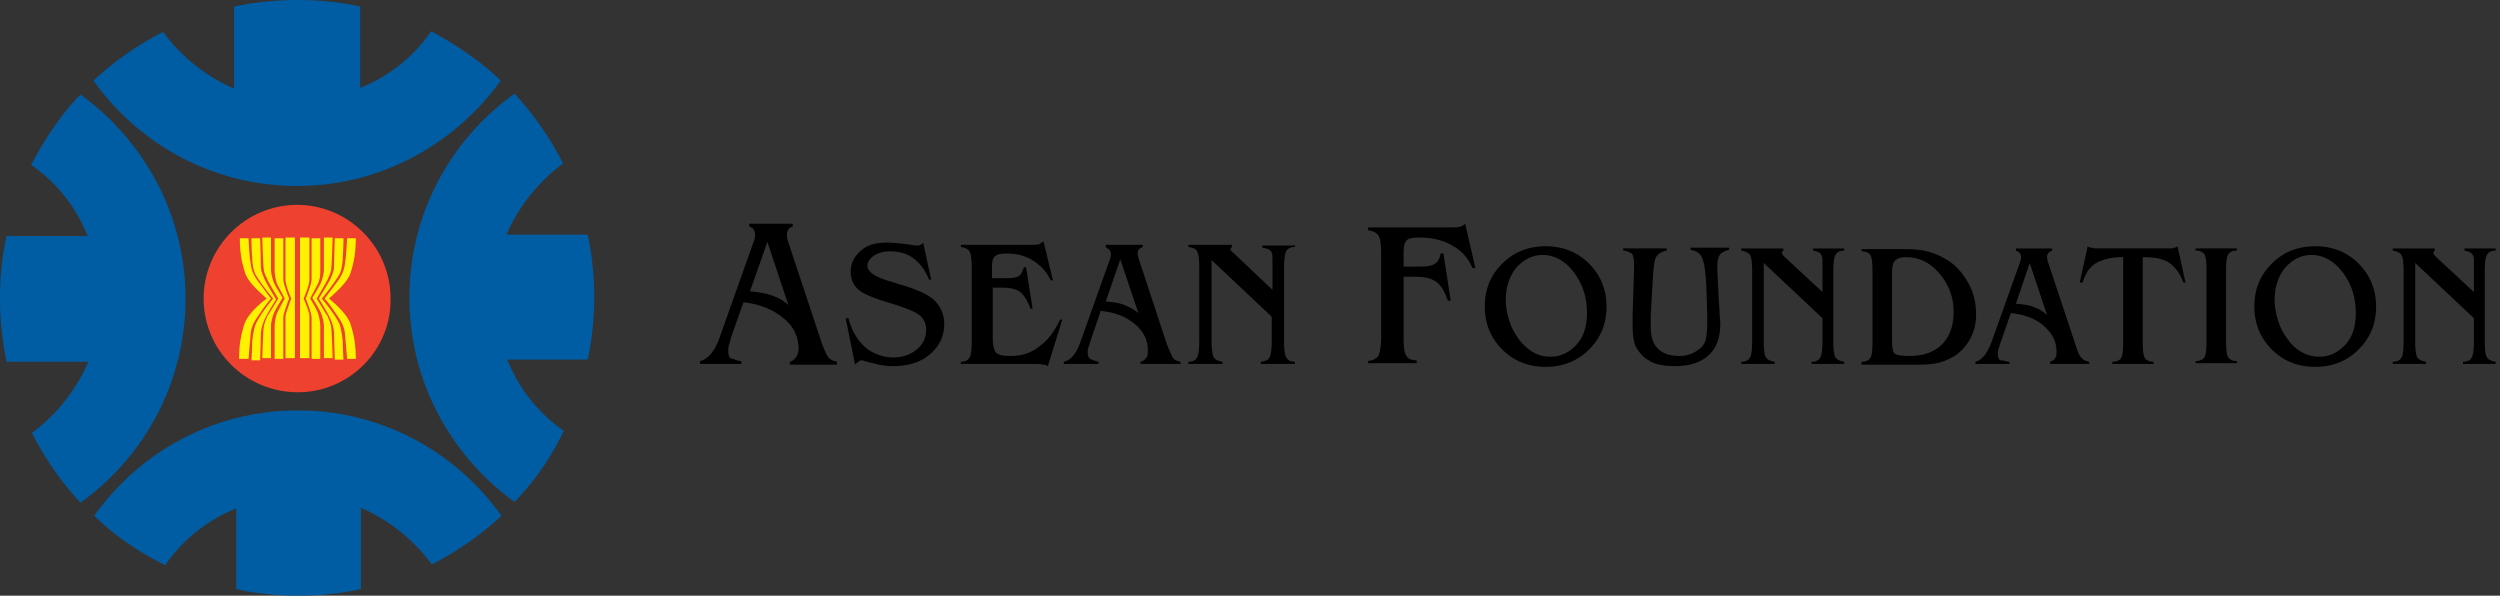
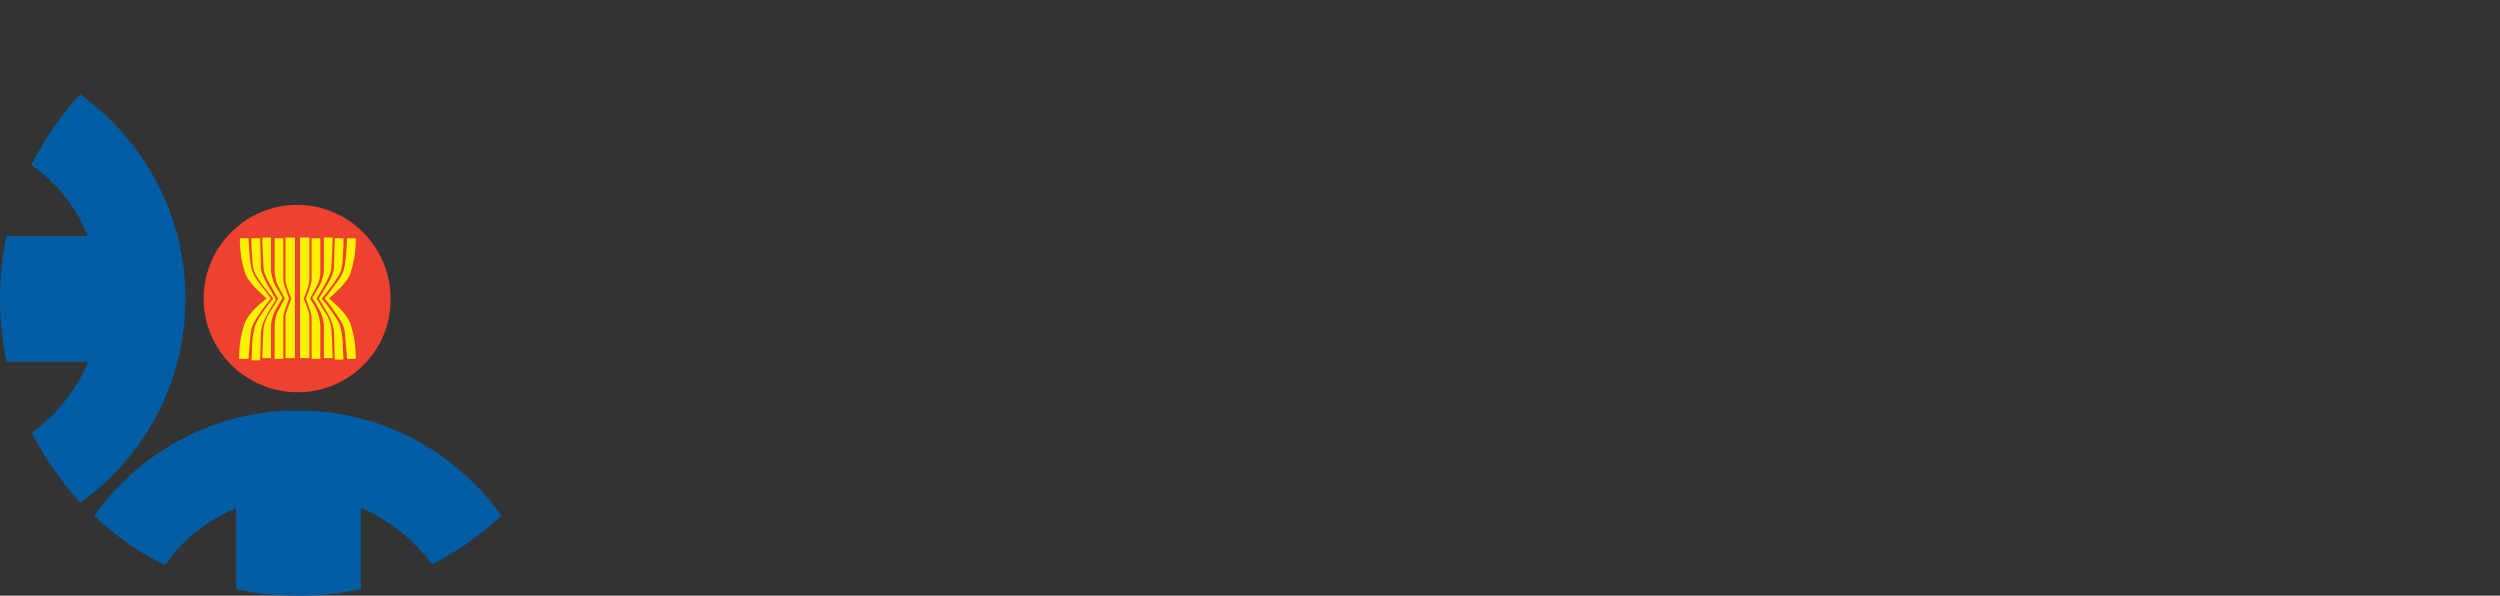
<svg xmlns="http://www.w3.org/2000/svg" xmlns:xlink="http://www.w3.org/1999/xlink" width="277" height="66" viewBox="0 0 277 66">
  <rect x="0" y="0" width="277" height="66" fill="#333333" stroke="none" />
  <defs>
-     <path id="ih3ta" d="M332.587 57.002c.562-.08.883-.241 1.124-.563.16-.322.321-1.046.321-2.093v-9.175c0-1.047-.08-1.771-.32-2.093-.242-.322-.563-.483-1.125-.563v-.322h9.394c.321 0 .642 0 .803-.08.24-.081.402-.162.562-.323l1.124 4.91h-.321c-.482-1.127-1.204-1.932-2.248-2.495-.964-.564-2.168-.885-3.613-.885-.723 0-1.205.08-1.445.321-.241.242-.322.725-.322 1.45v1.448h1.687c.883 0 1.445-.08 1.766-.322.321-.16.562-.563.642-1.127h.321l.803 5.232h-.32c-.322-.966-.723-1.69-1.286-2.093-.562-.402-1.284-.563-2.248-.563h-1.365v6.76c0 1.047.08 1.691.322 2.013.16.322.562.483 1.124.483v.322h-5.38zm14.854-10.785c1.285-1.288 2.89-1.932 4.817-1.932s3.533.644 4.818 1.932c1.284 1.288 1.927 2.898 1.927 4.749 0 1.932-.643 3.46-1.927 4.749-1.285 1.287-2.89 1.931-4.818 1.931-1.927 0-3.532-.644-4.817-1.931-1.285-1.288-1.927-2.898-1.927-4.75 0-1.93.642-3.46 1.927-4.748zm.803 6.359c.24.804.642 1.448 1.044 2.012a5.364 5.364 0 0 0 1.605 1.449c.562.322 1.205.483 1.927.483 1.124 0 2.088-.483 2.89-1.369.804-.885 1.125-2.092 1.125-3.46 0-1.771-.482-3.22-1.445-4.508-.964-1.288-2.168-1.932-3.453-1.932-1.124 0-2.087.483-2.89 1.369-.803.965-1.205 2.173-1.205 3.621 0 .805.16 1.61.402 2.335zm12.605-8.05h4.818v.242c-.482.08-.884.322-1.124.644-.241.322-.322 1.127-.402 2.334l-.24 4.266v1.127c0 1.127.24 1.932.802 2.495.562.564 1.365.805 2.409.805.401 0 .883-.08 1.285-.241.401-.161.722-.403 1.043-.644.241-.242.482-.564.562-.966.08-.403.16-.966.16-1.69V51.85l-.08-2.736c-.08-1.852-.24-2.978-.481-3.542-.241-.563-.723-.805-1.285-.885v-.242h4.256v.242c-.402.08-.723.241-.964.483-.24.322-.321.724-.321 1.127v.804l.16 3.22.08 1.207c0 .564.081.966.081 1.288 0 1.53-.401 2.737-1.285 3.542-.883.804-2.087 1.207-3.773 1.207-.723 0-1.445-.08-2.007-.242-.562-.16-1.044-.483-1.446-.804-.401-.403-.722-.805-.963-1.369-.16-.563-.241-1.288-.241-2.173v-1.046l.16-5.071v-.483c0-.644-.08-1.046-.24-1.288-.321-.16-.562-.322-.964-.322zm15.577 1.61v8.693c0 .886.08 1.53.24 1.771.161.241.482.402.964.483v.241h-3.693v-.241c.481 0 .802-.161.963-.483.16-.241.24-.885.24-1.77v-7.808c0-.885-.08-1.53-.24-1.77-.16-.242-.482-.403-.963-.484v-.241h4.656v.241c-.16.161-.16.161-.16.242 0 .08.08.241.24.402l4.256 3.944v-3.46c0-.403-.08-.645-.24-.806-.161-.16-.402-.241-.804-.322v-.241h3.453v.241c-.482 0-.803.161-.964.483-.16.242-.24.886-.24 1.77v7.808c0 .886.08 1.53.24 1.771.16.241.482.402.964.483v.241h-3.613v-.241c.481 0 .803-.161.963-.483.16-.241.241-.885.241-1.77v-2.576zm10.839 10.947c.481 0 .803-.161.963-.403.16-.241.241-.804.241-1.69v-8.049c0-.885-.08-1.448-.24-1.69-.161-.241-.483-.402-.964-.402v-.242h4.897c.964 0 1.847.08 2.65.322a8.294 8.294 0 0 1 2.087.966c.964.644 1.687 1.53 2.249 2.576s.802 2.173.802 3.38c0 .886-.16 1.61-.481 2.334a5.292 5.292 0 0 1-1.365 1.852c-.562.483-1.205.804-1.927 1.046-.723.241-1.606.322-2.73.322h-6.182zm3.372-2.495c0 .885.08 1.449.321 1.61.24.16.803.241 1.686.241 1.526 0 2.73-.483 3.533-1.288.883-.885 1.284-2.092 1.284-3.622 0-1.61-.562-3.058-1.605-4.266-1.044-1.207-2.248-1.77-3.694-1.77-.562 0-.963.16-1.204.402-.24.242-.321.725-.321 1.449zm13.007 2.736h-3.774v-.241c.723-.161 1.365-.966 1.847-2.334l3.131-8.773.08-.322v-.242c0-.16-.08-.241-.16-.402-.08-.08-.241-.161-.402-.242v-.241h4.015v.241c-.16.08-.321.161-.402.242a.616.616 0 0 0-.16.402v.242l.08.322 3.051 9.175c.241.805.482 1.369.723 1.53.16.241.481.321.803.402v.241h-4.336v-.241c.24-.08.482-.242.562-.403.16-.16.16-.482.16-.724 0-1.127-.481-2.012-1.364-2.817-.884-.805-2.168-1.288-3.694-1.449l-1.124 3.22-.24.724c-.08.242-.08.403-.08.564 0 .322.08.563.24.724.482 0 .723.16 1.044.16zm.722-6.68c.803.08 1.526.16 2.008.402.562.161 1.043.483 1.445.886l-1.927-5.795zm18.788-2.334h-.24c-.322-.966-.884-1.69-1.526-2.173-.723-.483-1.686-.644-2.97-.644v9.497c0 .886.08 1.449.24 1.69.16.242.482.403.963.403v.241h-4.576v-.241c.482 0 .803-.161.963-.403.161-.241.241-.804.241-1.69v-9.497c-1.284 0-2.248.241-2.97.644-.723.402-1.205 1.126-1.526 2.173h-.321l.883-4.025c.08.08.24.161.402.161.16 0 .32.08.481.08h8.19c.24 0 .401 0 .482-.08.16 0 .32-.08.401-.16zm5.7-3.783v.241c-.481 0-.802.161-.963.403-.16.241-.24.805-.24 1.69v8.049c0 .885.08 1.449.24 1.69.16.241.482.402.964.402v.242h-4.577v-.242c.482 0 .803-.16.964-.402.16-.241.24-.805.24-1.69V46.86c0-.885-.08-1.449-.24-1.69-.16-.242-.482-.403-.964-.403v-.241zm3.855 1.69c1.284-1.288 2.89-1.932 4.817-1.932s3.533.644 4.817 1.932c1.285 1.288 1.927 2.898 1.927 4.749 0 1.932-.642 3.46-1.927 4.749-1.284 1.287-2.89 1.931-4.817 1.931s-3.533-.644-4.817-1.931c-1.285-1.288-1.927-2.898-1.927-4.75 0-1.93.642-3.46 1.927-4.748zm.722 6.359c.241.804.643 1.448 1.044 2.012.482.644.964 1.127 1.606 1.449.562.322 1.204.483 1.927.483 1.124 0 2.087-.483 2.89-1.369.803-.885 1.124-2.092 1.124-3.46 0-1.771-.481-3.22-1.445-4.508-.963-1.288-2.168-1.932-3.452-1.932-1.124 0-2.088.483-2.89 1.369-.804.965-1.205 2.173-1.205 3.621 0 .805.16 1.61.401 2.335zm15.175-6.44v8.693c0 .886.08 1.53.241 1.771.16.241.482.402.963.483v.241h-3.693v-.241c.482 0 .803-.161.964-.483.16-.241.24-.885.24-1.77v-7.808c0-.885-.08-1.53-.24-1.77-.161-.242-.482-.403-.964-.484v-.241h4.657v.241c-.16.161-.16.161-.16.242 0 .08.08.241.24.402l4.256 3.944v-3.46c0-.403-.08-.645-.241-.806-.16-.16-.402-.241-.803-.322v-.241h3.452v.241c-.481 0-.803.161-.963.483-.16.242-.241.886-.241 1.77v7.808c0 .886.08 1.53.24 1.771.161.241.483.402.964.483v.241h-3.613v-.241c.482 0 .803-.161.964-.483.16-.241.24-.885.24-1.77v-2.576z" />
-     <path id="ih3tb" d="M263.137 57.324h-4.577v-.322c.883-.16 1.686-1.126 2.248-2.817l3.774-10.624.08-.322v-.322c0-.16-.08-.322-.16-.483-.08-.16-.241-.241-.482-.322v-.322h4.817v.322c-.24.08-.401.161-.482.322-.08.161-.16.242-.16.483v.322c0 .08.08.241.08.402l3.693 11.108c.322.966.643 1.61.803 1.851.241.241.562.402.964.483v.322h-5.22v-.322c.322-.08.563-.322.724-.563.16-.242.24-.564.24-.886 0-1.368-.562-2.495-1.686-3.38-1.124-.966-2.569-1.53-4.416-1.771l-1.365 3.863c-.08.322-.16.644-.24.886-.08.241-.08.483-.08.644 0 .402.08.644.24.805.562.16.803.321 1.205.321zm.963-8.048c.963.08 1.766.241 2.489.483.642.241 1.285.563 1.766 1.046l-2.328-7.003zm10.598 2.978h.321c.322 1.368.964 2.414 1.847 3.22a4.818 4.818 0 0 0 3.131 1.126c1.044 0 1.927-.322 2.57-.885.722-.564 1.043-1.288 1.043-2.174 0-.724-.24-1.207-.722-1.61-.482-.402-1.526-.804-3.051-1.287-1.927-.564-3.131-1.046-3.694-1.53-.562-.482-.883-1.126-.883-2.012 0-.965.402-1.69 1.124-2.334.723-.644 1.686-.885 2.89-.885.723 0 1.366.08 2.088.16l1.124.162c.241 0 .402 0 .482-.08.16-.081.241-.081.321-.242l.883 4.105h-.24c-.402-1.047-.964-1.77-1.686-2.334-.723-.564-1.606-.805-2.65-.805-.723 0-1.285.16-1.766.483-.482.322-.723.724-.723 1.127 0 .643.883 1.287 2.73 1.77l.722.242c2.008.563 3.373 1.207 4.015 1.85.642.645 1.044 1.53 1.044 2.577 0 1.368-.562 2.495-1.606 3.38-1.044.885-2.409 1.288-4.095 1.288-.642 0-1.365-.08-2.168-.322-.803-.161-1.204-.322-1.204-.322-.08 0-.24 0-.321.08-.241.161-.321.242-.482.403zm12.766 5.07v-.241c.482 0 .803-.161.964-.483.16-.241.24-.885.24-1.851V46.7c0-.966-.08-1.53-.24-1.851-.16-.242-.482-.403-.964-.483v-.242h7.95c.32 0 .561 0 .722-.08.16-.08.32-.161.481-.322l1.044 4.346h-.24c-.402-.885-1.044-1.61-1.928-2.173-.883-.563-1.846-.805-2.97-.805-.643 0-1.044.08-1.285.322-.24.161-.321.564-.321 1.208v1.207h1.445c.803 0 1.285-.08 1.526-.242.24-.16.401-.483.562-.965h.24l.723 4.587h-.24c-.322-.885-.723-1.529-1.125-1.85-.401-.323-1.124-.484-2.007-.484h-1.044v5.554c0 .885.16 1.449.402 1.69.32.242.802.322 1.605.322 1.205 0 2.248-.322 3.132-1.046.963-.644 1.686-1.69 2.328-2.978h.24l-1.605 5.15c-.16-.08-.24-.16-.401-.16-.16 0-.402-.08-.723-.08zm15.255 0h-3.853v-.241c.802-.161 1.445-.966 1.926-2.415l3.212-9.014.08-.322v-.242c0-.16-.08-.241-.16-.402-.08-.08-.241-.161-.402-.322v-.242h4.095v.242c-.16.08-.321.16-.401.241a.616.616 0 0 0-.16.403v.241l.08.322 3.13 9.498c.322.805.563 1.368.723 1.61.16.241.482.321.803.402v.241h-4.416v-.241c.321-.08.482-.242.643-.483.16-.161.16-.483.16-.805 0-1.127-.482-2.093-1.445-2.897-.964-.805-2.168-1.288-3.774-1.45l-1.124 3.3c-.08.242-.16.564-.24.725-.08.242-.08.403-.08.564 0 .322.08.563.24.724.401.161.642.241.963.322zm.803-6.922c.803.08 1.526.161 2.088.403.562.241 1.044.483 1.525.885l-2.007-5.956zm11.723-4.587v8.934c0 .966.08 1.53.24 1.851.161.241.482.402.964.483v.241h-3.774v-.241c.482 0 .803-.161.964-.483.16-.322.24-.885.24-1.851V46.7c0-.966-.08-1.53-.24-1.851-.16-.322-.482-.403-.964-.483v-.242h4.818v.242c-.16.16-.16.241-.16.241 0 .08.08.242.32.403l4.336 4.105v-3.542c0-.402-.08-.724-.24-.805-.161-.16-.402-.241-.884-.322v-.241h3.613v.16c-.482 0-.803.162-.964.484-.16.322-.24.885-.24 1.851v8.049c0 .966.08 1.53.24 1.851.161.322.482.483.964.483v.241h-3.774v-.241c.482-.08.803-.161.964-.483.16-.322.24-.885.24-1.851v-2.656z" />
-     <path id="ih3tc" d="M236.48 25.934c-5.058 7.003-13.248 11.67-22.561 11.67-9.314 0-17.503-4.587-22.562-11.67 2.329-2.173 4.898-3.944 7.708-5.393a19.407 19.407 0 0 0 7.869 6.279v-9.096a34.507 34.507 0 0 1 7.065-.724c2.409 0 4.737.241 6.905.724v9.015c3.212-1.288 5.942-3.46 7.868-6.278 2.81 1.53 5.46 3.3 7.708 5.473" />
    <path id="ih3td" d="M189.912 27.463c6.985 5.071 11.642 13.28 11.642 22.617 0 9.337-4.576 17.547-11.642 22.618-2.168-2.335-3.934-4.91-5.38-7.727a19.439 19.439 0 0 0 6.263-7.888h-9.072A34.56 34.56 0 0 1 181 50.08c0-2.414.24-4.748.723-6.921h8.992c-1.285-3.22-3.452-5.957-6.263-7.888 1.526-2.898 3.292-5.554 5.46-7.808" />
    <path id="ih3te" d="M191.438 74.146c5.058-7.083 13.248-11.67 22.561-11.67 9.314 0 17.503 4.587 22.562 11.67-2.329 2.174-4.898 3.944-7.708 5.393a19.407 19.407 0 0 0-7.869-6.278v9.015a32.971 32.971 0 0 1-6.905.724c-2.408 0-4.737-.241-6.905-.724V73.34c-3.211 1.288-5.941 3.461-7.868 6.278-2.97-1.448-5.62-3.3-7.868-5.473" />
-     <path id="ih3tf" d="M238.006 72.617c-6.985-5.07-11.642-13.28-11.642-22.617 0-9.337 4.576-17.546 11.642-22.617 2.168 2.334 3.934 4.91 5.38 7.727a19.439 19.439 0 0 0-6.263 7.888h8.992a33.21 33.21 0 0 1 .723 6.922c0 2.414-.241 4.668-.723 6.921h-8.912c1.285 3.22 3.452 5.957 6.263 7.888a29.338 29.338 0 0 1-5.46 7.888" />
    <path id="ih3tg" d="M203.561 50.08c0-5.714 4.657-10.382 10.358-10.382 5.7 0 10.357 4.668 10.357 10.382.08 5.715-4.576 10.383-10.277 10.383-5.78 0-10.438-4.668-10.438-10.383" />
    <path id="ih3th" d="M217.452 50.08c.883.725 2.087 1.852 2.408 2.898.402 1.288.562 2.334.562 3.783h-.963s-.16-2.012-.241-2.817c-.08-.805-.401-1.368-1.044-2.254-.562-.885-1.204-1.61-1.204-1.61s.562-.724 1.204-1.61c.643-.804.964-1.448 1.044-2.253.16-.805.24-2.817.24-2.817h.964c0 1.449-.16 2.495-.562 3.783-.32 1.046-1.525 2.093-2.408 2.897m-.803 0c.481.564 1.365 1.69 1.846 2.576.241.403.402 1.368.482 2.173 0 .725.08 2.012.08 2.012h-.963s-.08-2.495-.08-3.058a4.895 4.895 0 0 0-.402-1.449c-.24-.563-1.284-2.254-1.284-2.254s1.043-1.69 1.284-2.173c.241-.563.402-.885.402-1.448 0-.564.08-3.059.08-3.059h.963s0 1.207-.08 2.012c0 .805-.16 1.77-.482 2.173-.481.805-1.365 1.932-1.846 2.495m-.562 0s.963 1.61 1.204 1.932c.16.403.321.805.401 1.208.08.482.161 3.46.161 3.46h-.963V53.14c0-.402-.161-1.046-.322-1.449-.16-.402-.963-1.69-.963-1.69s.803-1.288.963-1.69c.161-.403.322-1.047.322-1.449V43.32h.963s-.08 3.058-.16 3.46c0 .403-.241.805-.402 1.208-.24.483-1.204 2.093-1.204 2.093m-.723 0s.723 1.126.883 1.69c.16.483.241 1.046.241 1.449v3.541h-.963v-4.588c0-.483-.643-2.093-.643-2.093s.643-1.61.643-2.092V43.4h.963v3.541c0 .403 0 .886-.24 1.45-.242.482-.884 1.69-.884 1.69m-.723 0s.643 1.448.643 1.931v4.668h-1.044V43.32h1.044v4.668c0 .644-.643 2.092-.643 2.092m-4.094 0c-.884-.804-2.088-1.85-2.409-2.897-.401-1.288-.562-2.334-.562-3.783h.963s.08 2.012.241 2.817c.08.805.402 1.449 1.044 2.254a69.87 69.87 0 0 0 1.204 1.61s-.642.724-1.204 1.61c-.642.885-.963 1.448-1.044 2.253-.08.805-.24 2.817-.24 2.817h-1.044c0-1.449.16-2.495.562-3.783.32-1.046 1.525-2.173 2.489-2.898m.722 0c-.481-.563-1.365-1.69-1.846-2.495-.322-.402-.482-1.368-.482-2.173-.08-.805-.08-2.012-.08-2.012h.963s.08 2.495.08 3.059c0 .563.16.885.402 1.448.24.564 1.284 2.254 1.284 2.254s-1.043 1.69-1.284 2.254c-.241.563-.321.885-.402 1.448 0 .564-.08 3.059-.08 3.059h-.963s.08-1.288.08-2.012c.08-.805.24-1.771.482-2.173.481-.966 1.365-2.093 1.846-2.657m.562 0s-.963-1.61-1.204-2.092c-.16-.403-.402-.805-.402-1.208-.08-.402-.16-3.46-.16-3.46h.963v3.541c0 .402.161 1.046.322 1.449.16.402.963 1.69.963 1.69s-.803 1.288-.963 1.69c-.161.403-.322 1.047-.322 1.449v3.541h-.963s.08-2.978.16-3.46c.08-.403.241-.805.402-1.208.24-.322 1.204-1.932 1.204-1.932m.723 0s-.642-1.207-.883-1.69c-.16-.563-.241-1.046-.241-1.449V43.4h.963v4.588c0 .483.643 2.092.643 2.092s-.643 1.61-.643 2.093v4.588h-.963V53.22c0-.403.08-.966.24-1.45.242-.563.884-1.69.884-1.69m.723 0s-.643-1.448-.643-2.092V43.32h1.044v13.36h-1.044v-4.668c.08-.483.643-1.932.643-1.932" />
  </defs>
  <g>
    <g transform="translate(-181 -17)">
      <g>
        <g>
          <g>
            <use xlink:href="#ih3ta" />
          </g>
          <g>
            <use xlink:href="#ih3tb" />
          </g>
          <g>
            <g>
              <use fill="#005da4" xlink:href="#ih3tc" />
            </g>
            <g>
              <use fill="#005da4" xlink:href="#ih3td" />
            </g>
            <g>
              <use fill="#005da4" xlink:href="#ih3te" />
            </g>
            <g>
              <use fill="#005da4" xlink:href="#ih3tf" />
            </g>
            <g>
              <use fill="#ef4130" xlink:href="#ih3tg" />
            </g>
            <g>
              <use fill="#fff200" xlink:href="#ih3th" />
            </g>
          </g>
        </g>
      </g>
    </g>
  </g>
</svg>